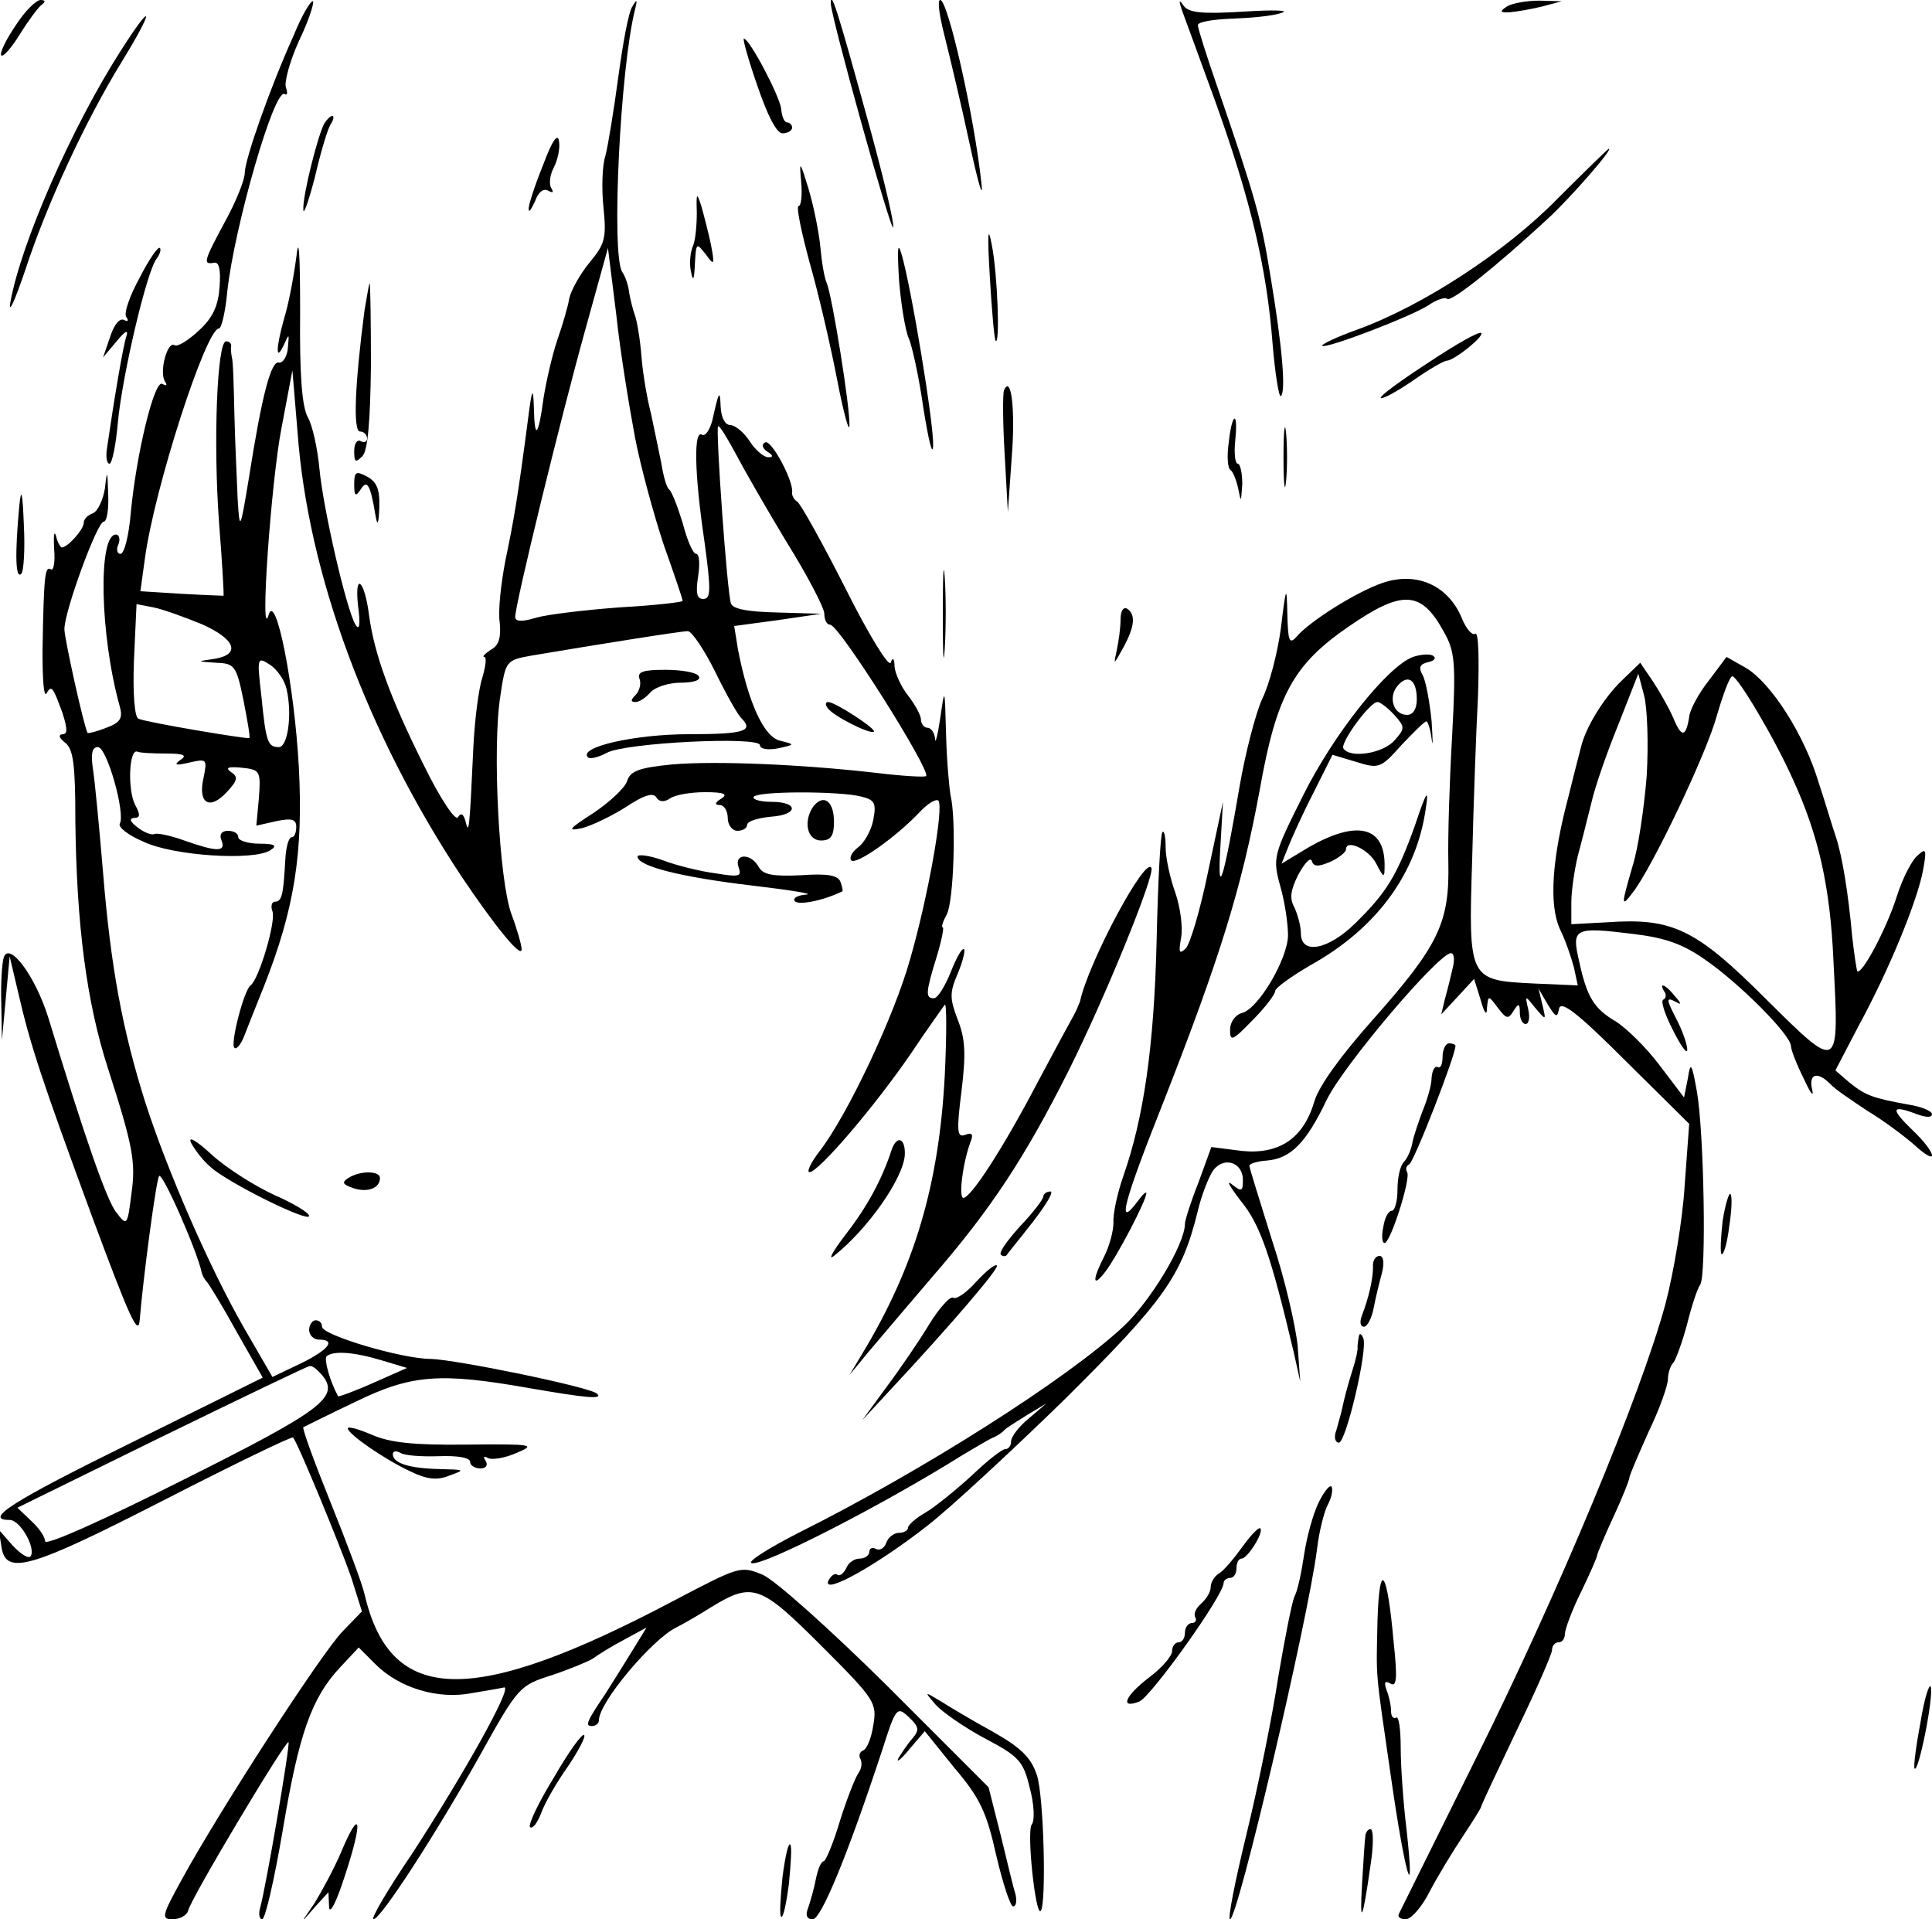
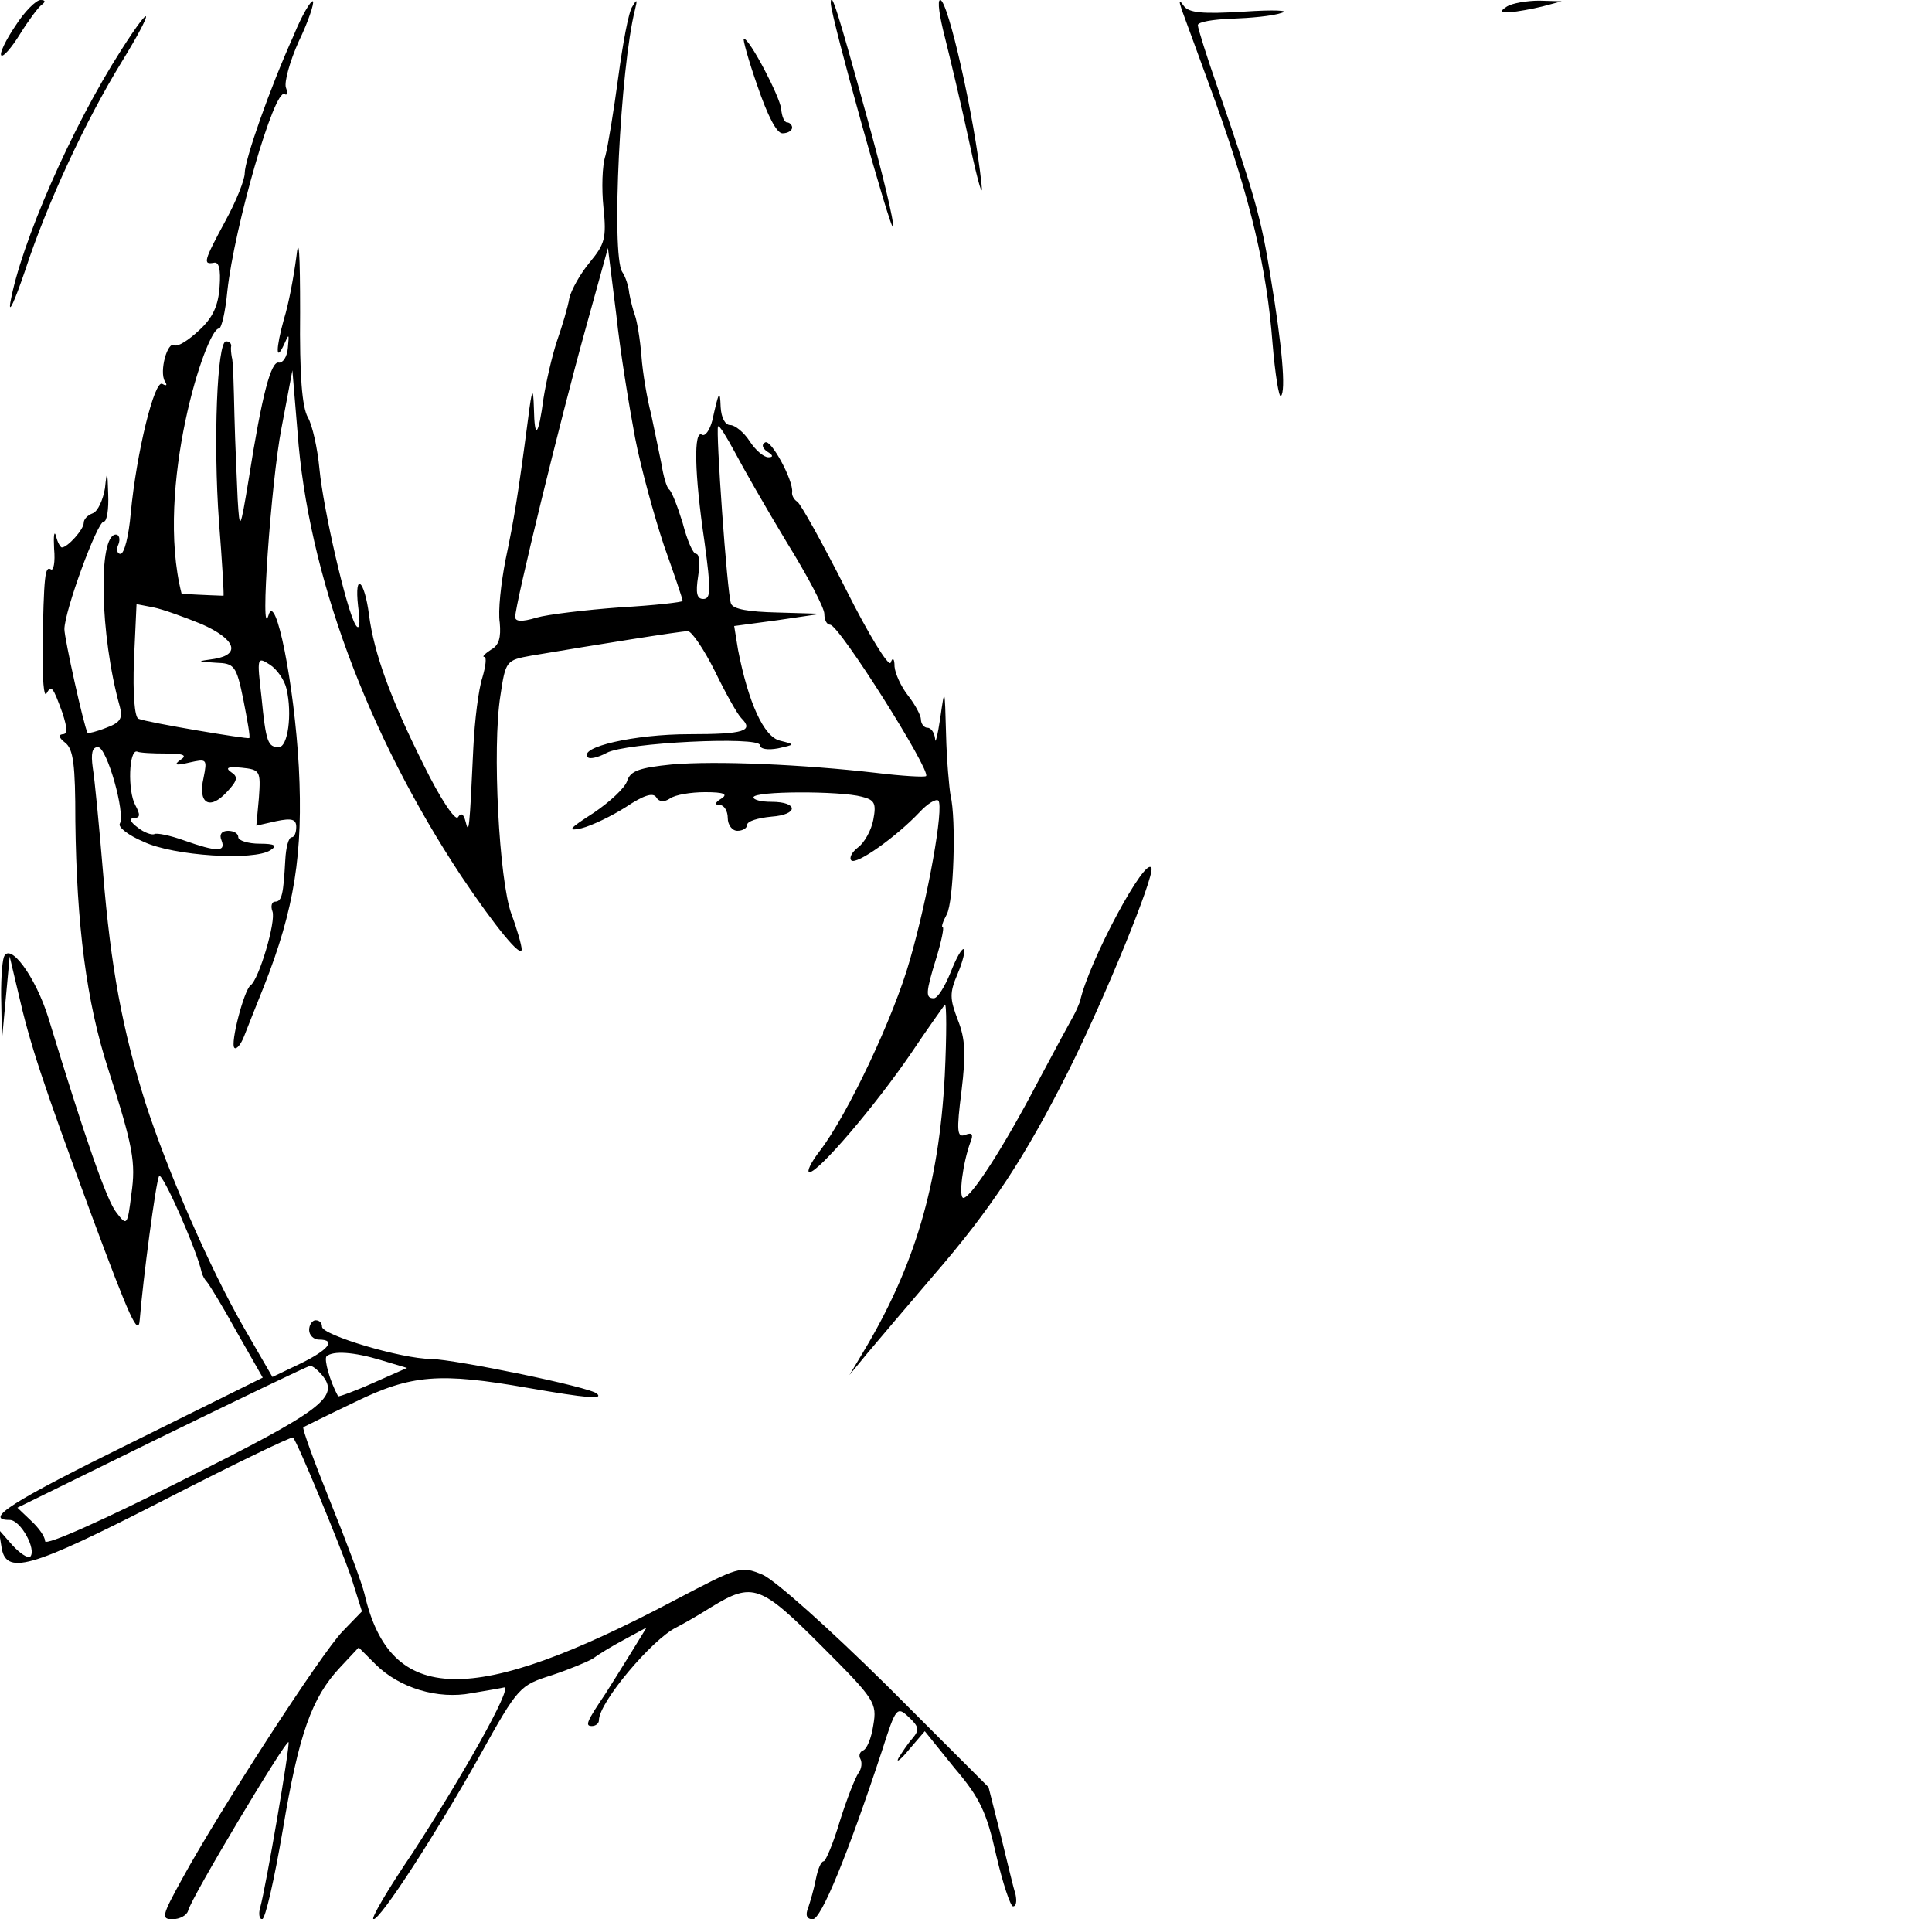
<svg xmlns="http://www.w3.org/2000/svg" width="400" height="397.333" viewBox="0 0 300 298">
-   <path d="M2.4 4C.9 6.2-.1 8.3.2 8.6s1.6-1.2 2.9-3.3S5.9 1.2 6.4.8c.7-.5.7-.8-.1-.8-.7 0-2.5 1.8-3.9 4m43.2 1.5C41.9 13.7 38 24.8 38 26.9c0 1-1.3 4.3-3 7.4-3.4 6.3-3.5 6.8-1.8 6.5.8-.2 1.1 1 .9 3.7-.2 2.9-1 4.8-3.2 6.8-1.6 1.5-3.3 2.6-3.8 2.3-1.1-.7-2.4 4.1-1.5 5.6.4.6.3.8-.4.4-1.2-.7-4 10.6-4.9 20.1-.3 3.5-1 6.3-1.6 6.3-.5 0-.7-.7-.3-1.5.3-.8.1-1.5-.4-1.5-2.8 0-2.5 15.6.6 26.7.5 1.8.1 2.5-2.1 3.3-1.5.6-2.8.9-2.9.8-.6-1.1-3.6-14.7-3.6-16.1 0-2.8 5.1-16.7 6.1-16.7.5 0 .8-1.9.7-4.3-.1-3.7-.2-3.8-.5-.9-.3 1.8-1.1 3.6-1.9 3.9s-1.4.9-1.4 1.5c0 1-2.5 3.8-3.4 3.8-.2 0-.7-.8-.9-1.8-.3-.9-.4 0-.3 2 .2 2.1-.1 3.5-.5 3.2-.9-.5-1.1.6-1.3 12.8 0 4.2.2 7.1.6 6.5.8-1.4 1-1.1 2.5 3 .8 2.5.8 3.3 0 3.3-.7.1-.5.6.4 1.3 1.3 1 1.6 3.4 1.6 12.2.2 16.1 1.7 28 5.1 38.5 3.9 12.1 4.3 14.5 3.6 19.4-.6 4.9-.7 5-2.3 2.9-1.5-1.8-4.9-11.6-10.6-30.3-2-6.4-6-11.8-6.9-9.4-.3.9-.5 4.1-.4 7.2l.1 5.7.6-6.5.6-6.5 1.3 5.5c1.9 8.3 3.7 13.7 11.5 34.9 5.8 15.6 7.2 18.8 7.4 16 .5-6.2 2.5-21.4 3-22.3.5-.7 5.9 11.6 6.6 14.9.1.5.5 1.2.8 1.5s2.4 3.7 4.6 7.7l4.1 7.2L20.4 224c-18.7 9.2-23 12-18.9 12 1.7 0 4.2 4.6 3.2 5.7-.4.3-1.6-.5-2.8-1.8l-2.1-2.4.4 2.5c.6 4.7 4.2 3.7 25.1-7 10.9-5.6 20-10 20.2-9.8.7.7 7.2 16.5 9 21.6l1.7 5.4-3 3.1c-3.3 3.4-19.1 27.8-24.9 38.4-3.2 5.8-3.3 6.3-1.5 6.3 1.1 0 2.2-.6 2.4-1.3.4-1.9 15.2-26.6 15.6-26.2.3.3-3.5 22.5-4.4 25.7-.3 1-.1 1.8.3 1.8.5 0 1.9-6.2 3.2-13.8 2.5-15 4.5-20.6 8.9-25.3l2.9-3.1 2.6 2.6c3.7 3.7 9.7 5.5 14.9 4.5 2.4-.4 4.7-.8 5.1-.9 1.3 0-6.5 13.8-14.3 25.8-3.8 5.6-6.5 10.2-6 10.2 1.1 0 9.6-13.1 16.5-25.4 6-10.8 6.2-10.9 11.2-12.5 2.7-.9 5.6-2.1 6.4-2.6.8-.6 2.9-1.9 4.8-2.9l3.5-1.9-2.4 3.9c-1.3 2.1-3.1 5-4 6.4-2.9 4.3-3.2 5-2.1 5 .6 0 1.1-.4 1.1-.9 0-2.8 8.3-12.6 12-14.4.8-.4 3.3-1.8 5.5-3.2 6.4-3.9 7.6-3.4 17.1 6.1 8.3 8.3 8.6 8.8 8 12.3-.3 2-1 3.7-1.6 3.9-.5.2-.7.8-.4 1.3.3.6.2 1.5-.3 2.2s-1.8 4-2.9 7.5c-1 3.4-2.2 6.2-2.5 6.2-.4 0-.9 1.2-1.2 2.7-.3 1.6-.9 3.6-1.2 4.5-.5 1.2-.2 1.8.7 1.8 1.3 0 5.4-9.9 10.8-26.3 2.1-6.6 2.3-6.8 4.1-5.1 1.6 1.5 1.7 2 .6 3.3-.8.9-1.7 2.3-2.2 3.1-.4.8.4.2 1.7-1.4l2.4-2.8 4.6 5.7c4 4.7 5 6.9 6.5 13.6 1 4.3 2.2 7.9 2.6 7.9.5 0 .6-.8.4-1.8-.3-.9-1.3-5.1-2.3-9.2l-1.9-7.5-15.8-15.8c-8.9-8.8-17.4-16.4-19.3-17.2-3.4-1.4-3.6-1.3-13.7 4-31.4 16.6-44.1 16.3-48.1-1-.4-1.7-2.8-8.1-5.3-14.3s-4.4-11.4-4.2-11.6c.2-.1 3.8-1.9 8-3.9 8.8-4.3 13.2-4.6 26.9-2.2 9.2 1.6 11.7 1.8 10.7.9-.9-1-21.9-5.3-25.8-5.4-4.5 0-16.9-3.7-16.9-5 0-.6-.4-1-1-1-.5 0-1 .7-1 1.5s.7 1.5 1.5 1.5c2.8 0 1.5 1.6-2.8 3.7l-4.4 2.1-4.4-7.6c-5.4-9.4-11.9-24.4-15.3-34.9-3.6-11.4-5.4-21.1-6.6-35.8-.6-7.2-1.3-14.5-1.6-16.3-.3-2.2-.1-3.2.8-3.2 1.4 0 4.3 10.3 3.4 11.9-.3.5 1.3 1.8 3.7 2.8 4.6 2.2 17.2 3 19.7 1.3 1.1-.7.7-1-1.7-1-1.8 0-3.3-.5-3.3-1 0-.6-.7-1-1.6-1-1 0-1.4.6-1 1.5.7 1.8-.7 1.8-5.8 0-2.2-.8-4.3-1.2-4.6-1-.4.2-1.6-.2-2.6-1q-1.8-1.35-.6-1.5c1 0 1-.5.2-2-1.2-2.2-1-8.7.3-8.3.4.2 2.4.3 4.5.3 2.8 0 3.3.3 2.2 1-1.1.8-.7.9 1.4.4 2.7-.6 2.8-.6 2.2 2.4-.9 3.9.9 5.1 3.6 2.2 1.7-1.8 1.8-2.4.7-3.1-1-.7-.5-.9 1.6-.7 2.9.3 3 .5 2.7 4.7l-.4 4.3 3.1-.7c2.4-.5 3.1-.3 3.1.9 0 .9-.3 1.6-.7 1.6-.5 0-.9 1.6-1 3.5-.3 5.3-.5 6.5-1.6 6.5-.5 0-.7.7-.4 1.5.6 1.5-2.1 10.6-3.4 11.5-1 .7-3.2 9.1-2.5 9.7.3.3 1-.5 1.5-1.8s1.9-4.8 3.1-7.8c4.7-11.9 6.1-20.6 5.4-34-.7-12.8-3.6-27.4-4.7-23.6-1.4 4.6.4-20.8 2-29l1.7-9 .8 9.6c1.6 22 10.8 46.8 25.4 68.9 5.3 7.9 9.4 12.9 9.4 11.4 0-.6-.7-3.1-1.6-5.5-1.9-5.2-3-25.8-1.7-33.9.8-5.4.9-5.5 4.8-6.2 10.1-1.7 23.2-3.8 24.3-3.8.6 0 2.5 2.8 4.2 6.2 1.7 3.5 3.5 6.7 4.1 7.3 2 2 .5 2.5-8.1 2.5-8.4 0-17.3 2-15.7 3.6.3.3 1.6 0 2.9-.7 2.9-1.6 23.8-2.6 23.8-1.2 0 .6 1.2.8 2.8.5 2.7-.6 2.7-.6.3-1.2-2.5-.6-4.9-5.9-6.5-14.1l-.6-3.7 6.7-.9 6.8-1-6.8-.2c-4.4-.1-6.9-.5-7.2-1.4-.6-1.6-2.4-27.1-2-27.5.2-.2 1.3 1.6 2.6 4 1.2 2.3 4.8 8.6 8 13.9 3.3 5.3 5.9 10.3 5.9 11.2 0 1 .4 1.7.9 1.7 1.4 0 15.7 22.7 14.9 23.5-.2.2-3.7 0-7.8-.5-11.3-1.3-24.8-1.9-31.7-1.3-5 .5-6.4 1-6.9 2.5-.3 1.1-2.7 3.3-5.2 5-3.9 2.5-4.2 2.9-1.9 2.4 1.6-.4 4.7-1.9 6.9-3.3 2.7-1.8 4.2-2.3 4.7-1.5.4.7 1.2.8 2.1.2.8-.6 3.3-1 5.5-1 2.9 0 3.6.3 2.5 1-1 .6-1.1 1-.2 1 .6 0 1.2.9 1.2 2s.7 2 1.5 2 1.5-.4 1.5-.9c0-.6 1.7-1.1 3.8-1.3 4.2-.3 4.2-2.3 0-2.3-1.6 0-2.8-.3-2.8-.7 0-1 13.5-1 16.8-.1 2 .5 2.3 1 1.8 3.6-.3 1.6-1.4 3.6-2.4 4.3-.9.7-1.4 1.6-1 2 .8.7 6.9-3.6 10.6-7.5 1.2-1.3 2.5-2.1 2.9-1.8.9 1-1.6 15-4.4 24.7-2.5 8.9-9.7 24.1-14 29.7-1.4 1.8-2.1 3.3-1.6 3.3 1.4 0 10.2-10.3 15.8-18.5 2.6-3.9 5-7.2 5.2-7.5.3-.3.3 4.7 0 11-.9 17-4.7 29.7-12.7 43l-2.1 3.5 2.8-3.4c1.5-1.8 6.1-7.2 10.2-12 9-10.4 14.2-18.3 21-31.8 5.8-11.6 13.3-30.1 12.9-31.5-.8-2.2-9.8 14.6-11.1 20.7-.2.5-.6 1.5-1 2.2s-2.9 5.3-5.5 10.2c-5.5 10.5-10.4 18-11.6 18.1-.8 0-.1-5.5 1.1-8.7.5-1.2.2-1.5-.8-1.1-1.3.5-1.4-.5-.6-6.8.7-5.8.6-8.1-.6-11.1-1.2-3.2-1.3-4.1 0-7.1.8-1.9 1.2-3.6 1-3.8-.3-.3-1.2 1.3-2.1 3.6-.9 2.2-2 4-2.6 4-1.3 0-1.3-.8.4-6.3.8-2.6 1.2-4.7 1-4.7-.3 0 0-.9.6-2 1.1-2 1.5-14.8.6-18.5-.2-1.1-.6-5.4-.7-9.5-.2-7.3-.2-7.4-.9-2.5-.4 2.7-.8 4.2-.8 3.2-.1-.9-.6-1.7-1.2-1.7-.5 0-1-.6-1-1.3 0-.6-.9-2.3-2-3.7s-2-3.4-2.1-4.5c0-1.3-.3-1.5-.6-.6-.3.7-3.4-4.3-7-11.5-3.6-7.1-7-13.2-7.5-13.5s-.9-1-.8-1.5c.2-1.8-3.3-8.3-4.2-7.7-.6.3-.4.9.3 1.4 1 .6 1 .9.2.9-.7 0-2-1.1-2.9-2.5s-2.3-2.5-3-2.5c-.8 0-1.4-1.1-1.5-2.8-.1-2.9-.3-2.4-1.3 2.1-.4 1.5-1.1 2.5-1.6 2.2-1.3-.8-1.2 5.9.4 16.7 1 7.4 1 8.8-.2 8.8-1 0-1.2-.9-.8-3.5.3-1.9.2-3.5-.3-3.5s-1.4-2.1-2.1-4.8c-.8-2.6-1.7-4.9-2.1-5.2s-.9-2.1-1.2-4c-.4-1.9-1.1-5.4-1.6-7.7-.6-2.3-1.3-6.3-1.5-9-.2-2.6-.7-5.5-1-6.3s-.7-2.4-.9-3.5c-.1-1.1-.6-2.6-1.1-3.3-1.7-2.8-.3-31.6 2-40.7.4-1.6.3-1.7-.4-.5-.6.8-1.5 5.8-2.2 11s-1.6 10.7-2 12.2c-.5 1.5-.6 5.1-.3 8 .5 4.8.2 5.7-2.1 8.5-1.5 1.8-2.9 4.3-3.2 5.6-.2 1.3-1.1 4.3-1.9 6.6-.8 2.4-1.7 6.4-2.1 8.9-.8 6-1.4 6.6-1.5 1.6-.1-3.4-.3-3.2-.9 1.6-1.6 12.2-2.2 15.7-3.5 21.9-.7 3.6-1.2 8-.9 9.8.2 2.3-.1 3.5-1.4 4.2-.9.6-1.4 1.1-1 1.1s.2 1.5-.3 3.2c-.6 1.8-1.2 6.7-1.4 10.8-.6 13.1-.7 13.6-1.2 11.6-.3-1.2-.7-1.5-1.2-.7-.4.6-2.7-2.8-5.3-8.1-5.2-10.4-7.7-17.3-8.5-23.3-.7-5.5-2.3-6.8-1.7-1.4.4 2.9.2 3.9-.4 2.9-1.4-2.3-5-17.9-5.6-24.2-.3-3.2-1.1-6.8-1.8-8-.9-1.6-1.3-6.5-1.2-16.3 0-9.3-.2-12.2-.6-8.5-.4 3-1.2 7.3-1.9 9.5-1.3 4.7-1.3 6.8 0 4 .8-1.8.8-1.7.6.5-.1 1.4-.8 2.4-1.4 2.3-1.2-.3-2.6 4.8-4.7 18.2-1.3 7.9-1.4 8-1.7 3-.1-2.8-.4-8.6-.5-13s-.2-8.5-.4-9c-.1-.6-.2-1.3-.1-1.8 0-.4-.3-.7-.8-.7-1.4 0-2 15.7-1.1 28 .5 6.3.8 11.5.7 11.5s-3-.1-6.5-.3l-6.4-.4.7-5.1C24 75.7 32 51 34 51c.4 0 1-2.6 1.3-5.8 1.1-10 7.3-31.6 8.9-30.6.4.3.5-.2.2-1s.6-4.1 2-7.2C47.9 3.3 48.8.5 48.6.2c-.3-.2-1.7 2.1-3 5.3m53 62.4c.9 4.7 3 12.3 4.5 16.8 1.6 4.5 2.9 8.3 2.9 8.6 0 .2-4.4.7-9.7 1-5.4.4-11.3 1.1-13 1.6-2.3.7-3.3.6-3.3-.1 0-2 7.1-31 10.8-44.3l3.6-13 1.3 10.4c.6 5.7 2 14.2 2.9 19m-67.3 29c5.2 2.3 6.2 4.7 2 5.4-2.8.4-2.8.4.2.6 2.9.1 3.2.4 4.3 5.8.6 3.1 1.1 5.8.9 5.9-.2.2-15.8-2.4-17.2-3-.6-.2-.9-3.9-.7-9.1l.4-8.7 2.6.5c1.5.3 4.8 1.5 7.5 2.6M44.5 107c.9 3.9.2 9-1.2 9-1.7 0-2-.7-2.7-7.8-.7-6.1-.7-6.3 1.3-5 1.1.7 2.3 2.4 2.6 3.8m14.7 104.2 4 1.2-5.2 2.3c-2.9 1.3-5.4 2.2-5.5 2.1-1.3-2.4-2.2-5.7-1.8-6.2 1-.9 4.2-.7 8.5.6m-9.2 2.3c2.8 3.4.2 5.4-21.6 16.3C16.3 235.9 7 240.1 7 239.3c0-.7-1-2.1-2.2-3.2l-2.1-2 22.4-11c12.3-6 22.7-11 23-11 .4-.1 1.2.6 1.9 1.4m79-213c0 2 9.4 35.8 9.7 34.8.2-.6-1.7-8.6-4.3-17.9C130.1 1.8 129-1.7 129 .5m17.7 5.2c.8 3.2 2.6 10.7 3.9 16.8 1.3 6 2.1 8.7 1.8 6C151.3 18.1 147.2 0 146 0c-.5 0-.1 2.6.7 5.7m36.8-4.2c.4 1.1 2.8 7.6 5.3 14.5 5.4 15.1 7.9 25.6 8.8 37.3.4 4.8 1 8.5 1.3 8.2.8-.8.2-7.7-1.6-18.5-1.5-9.3-2.4-12.4-8.2-29.3-1.7-4.9-3.1-9.3-3.1-9.8s2.4-.9 5.3-1c2.8-.1 6.3-.4 7.7-.9 1.4-.4-1.3-.5-5.8-.2-6.5.4-8.6.2-9.4-.9-.7-1-.8-.9-.3.6M234 1c-1.2.8-1.1 1 .5.9 1.1-.1 3.4-.5 5-.9l3-.8-3.5-.1c-1.9 0-4.2.4-5 .9M18.8 7.8C11.1 19.8 3.2 37.9 1.6 47c-.3 1.9.7-.3 2.3-5 3.4-10.4 9.4-23.3 15-32.4 5.1-8.3 5-9.8-.1-1.8m98.8 5.5c1.6 4.7 3 7.4 3.9 7.4.8 0 1.5-.4 1.5-.9 0-.4-.4-.8-.8-.8s-.8-.9-.9-2.1C121.1 15 116.4 6 115.5 6c-.2 0 .7 3.3 2.1 7.3" />
-   <path d="M50.4 19.1c-1 1.7-3.4 11.2-3.3 13.4 0 1.1.8-1.2 1.8-5 .9-3.9 2-7.6 2.5-8.3.4-.6.5-1.2.2-1.2s-.8.5-1.2 1.1m33.9 6.6C83 28.9 82 32 82.1 32.5c0 .6.4 0 1-1.3.5-1.4 1.3-2 2-1.6.8.4.9.3.5-.4-.4-.6-.2-2.1.4-3.2.6-1.2 1-3 .8-4.1-.2-1.3-1.1 0-2.5 3.8m157.6 5.1c-8.1 8.3-21 16.7-31.2 20.4-3.1 1.1-5.6 2.3-5.4 2.5.6.5 13.7-4.5 16.5-6.3 1.3-.9 2.6-1.3 2.9-1 .6.6 7.7-5.1 15.6-12.4 3.4-3.1 10.4-11.1 9.5-10.9-.1 0-3.7 3.5-7.9 7.7m-117.5-2.6c.2 2.1 0 3.8-.4 3.8s.4 3.9 1.7 8.7c1.4 4.9 3.3 13.1 4.3 18.3s1.9 8.4 1.9 7c.1-2.7-2.6-19.6-3.5-22-.4-.8-.8-3.3-1-5.5s-1-6.3-1.8-9c-1.4-4.6-1.5-4.7-1.2-1.3M108.2 33c0 1.9-.2 4.3-.6 5.2s-.6 2.7-.3 4c.3 1.6.5 1.3.6-1.2.2-3.3.2-3.4 1.7-1.5 1.3 1.8 1.4 1.7.8-1.5-.4-1.9-1.1-4.6-1.5-6-.7-2.2-.8-2.1-.7 1m45.5 10c.3 5.2.7 9.7.9 9.9.7.8.3-10.4-.6-14.9-.6-3.2-.7-1.7-.3 5m-14.1.5c.3 3.8 1 7.9 1.5 9s1.6 6 2.3 11c.8 4.9 1.4 7.5 1.5 5.7.1-3.5-3.4-24.6-4.9-29.7-.6-2.1-.7-1-.4 4m-117.9-.4c-1.5 2.7-2.5 5.5-2.1 6.1s.3.8-.3.5c-.7-.4-1.6.7-2.2 2.6L16 55.5l2.1-2.5c1.4-1.7 1.9-1.9 1.5-.7-.5 1.5-1.9 9.8-3 17.4-.2 1.3 0 2.3.4 2.3s1-2.9 1.3-6.4c.7-7.4 4.5-23.5 6-25.4.5-.7.8-1.5.5-1.7-.2-.3-1.7 1.8-3.1 4.6m34.9 5.1C55.1 59.7 54.8 67 55.9 67c.6 0 1.1.5 1.1 1.1 0 .5-.4.7-1 .4-.5-.3-1 .3-1 1.5 0 1.8.2 1.9 1.3.8.8-.9 1.2-5.3 1.3-14.1 0-7-.1-12.7-.2-12.7s-.4 1.9-.8 4.2m165.2 8.1c-4.3 2.8-7.6 5.2-7.4 5.5.3.2 2.5-1 5-2.7 2.4-1.7 4.8-3.1 5.3-3.1 1.2-.1 5.8-3.8 5.3-4.3-.3-.3-4 1.8-8.2 4.6m-65.9 4.3c-.2.5-.2 4.9.1 9.9l.5 9 .6-8.5c.6-7.5-.1-12.9-1.2-10.4M199.3 71c0 4.1.2 5.8.4 3.7.2-2 .2-5.4 0-7.5-.2-2-.4-.3-.4 3.8m-8.5-2.3c-.3 2.1-.2 4 .3 4.3.4.3.9 1.6 1.2 3 .4 2.1.4 2 .6-.8 0-1.7-.3-3.2-.7-3.2s-.6-1.6-.4-3.5.2-3.5-.1-3.5-.7 1.7-.9 3.7M55 75.2c0 1.8.2 2 1 .8 1-1.6 1.5-.8 2.3 4q.45 2.7.6-1.2c.1-2.8-.4-4-1.9-4.8-1.7-.9-2-.8-2 1.2M3 78.5c-.7 7.5-.6 11.5.3 10.6.4-.4.6-3.9.4-7.7-.2-5-.4-5.8-.7-2.9m143.4 17c0 6 .1 8.4.3 5.2s.2-8.1 0-11-.3-.3-.3 5.8m68.3-5c-4.1 1.4-11.4 6-13.4 8.4-1.1 1.2-1.3.6-1.4-3.5-.1-4.6-.2-4.5-1 2.1-.5 3.8-1.8 8.8-2.9 11-1 2.2-2.6 8.3-3.5 13.5-2.5 14.7-3.5 18-3 9.5l.4-7-2.3 10.8c-1.2 5.9-2.8 11.3-3.5 12-1 .9-1.1.6-.7-1.7.3-1.5-.1-4.7-.9-7-.8-2.2-1.5-5.4-1.5-7s-.2-2.7-.5-2.4c-.3.2-.7 7.8-.9 16.9-.4 16.4-2 27.5-5.2 36.6-.9 2.6-1.6 5.8-1.5 7.1 0 1.3-.6 3.6-1.4 5.2-1.9 3.7-1.9 5.1.1 2.5 1.8-2.3 6.4-11.1 6.4-12.2 0-.4-.6.2-1.4 1.3-3.3 4.4-2.1 0 4.1-15.6 8.7-22.2 12.1-33.1 14.9-48.3 2.6-14.7 5.2-19.5 13.8-25.4 8.4-5.8 11.3-5.6 14.8.8 1.7 3 1.9 4.7 1.3 15.9-.4 6.9-.7 15.8-.6 19.9.2 9.4-1.5 12.9-11.7 24.4-4.9 5.5-8.4 10.3-9.1 12.7-1.7 5.8-5.5 8.3-11.3 7.7l-4.7-.6-2 5.5c-1.2 3-2.1 5.9-2.1 6.4 0 3.2-5.4 12.1-9.6 16-8.7 8.1-31 22.3-50.4 32-4.7 2.4-8 4.5-7.3 4.7 1.6.6 20.2-8.9 32.8-16.8 1.7-1 3.7-2.2 4.5-2.6.8-.3 1.7-.9 2-1.3.3-.3 1.9-1.3 3.5-2.3l3-1.8-2.7 2.3c-1.6 1.3-2.8 2.9-2.8 3.6s-.4 1.2-.9 1.2-2.8 1.8-5.2 4.1c-2.4 2.2-5.6 4.8-7.1 5.7-1.6.9-2.8 2-2.8 2.4s-.6.8-1.4.8-1.7.7-2 1.6c-.3.8-1 1.2-1.6.9-.5-.3-1-.1-1 .4 0 .6-.7 1.1-1.5 1.1-.9 0-1.8.7-2.1 1.5-.4.8-1 1.3-1.4 1s-1 .2-1.4 1c-.8 2.2 7.6-2.5 15.4-8.6 3.6-2.8 13.2-11.7 21.4-19.7 15.3-15.2 18.1-19 20.6-29.2.6-2.5 1.7-5.3 2.4-6.3 1.7-2.2 4.6-1.2 4.6 1.5 0 1.8-.2 1.9-1.7.7-1-.8-.3.4 1.4 2.6 3 3.7 4.6 8.3 8.2 23.5l1 4.5-.4-5.5c-.3-3.1-2-10.5-4-16.5-1.9-6.1-3.5-11.2-3.5-11.5s1.2-.7 2.7-.8c3.7-.3 6.1-2.7 9.3-9.4 2.6-5.4 17.4-22.8 19.3-22.8.5 0 .6 1 .3 2.2-.3 1.3-.8 3.4-1.2 4.8l-.6 2.5 2.6-2.8 2.5-2.7 1 3.2c.6 2.2 1 2.6 1 1.3.2-2 .2-2 1.7 0 1.3 1.7 1.6 1.8 2.4.5s1-1.2 1 .2c0 1 .4 1.8.9 1.8s.7-1 .4-2.3c-.5-2.2-.5-2.2 1.1-.2 1.7 2 1.7 2 1.1-.5l-.6-2.5 1.4 2.4c1.3 2.1 1.5 2.2 1.8.7.3-1.3 2.9.7 10.3 8.1l9.9 9.8-.7 9.5c-.3 5.2-1.7 13.6-3 18.5-3.8 14-16.5 44.6-29.4 70.5-6.4 12.9-11.8 23.8-12 24.2-.2.5.3.8 1.1.8s2.5-1.9 3.7-4.3c1.2-2.3 3.5-6.1 5.1-8.5s2.9-4.5 2.9-4.7 2.5-5.5 5.5-11.8c3-6.2 5.5-11.9 5.5-12.5 0-.7.5-1.2 1-1.2.6 0 1-.6 1-1.3s1.1-3.7 2.5-6.5c1.4-2.9 2.5-5.4 2.5-5.7 0-.2 1.1-2.9 2.5-5.9s2.5-5.8 2.5-6.1c0-.4 1.4-3.6 3-7.2 1.7-3.5 3-7.2 3-8.2 0-.9.4-2.1.9-2.6.4-.6 1.4-3.3 2.1-6 .7-2.8 1.6-5.5 2-6 1-1.4.6-23.8-.5-30-.8-4.5-1-4.7-1.4-2.1l-.6 3-3.8-5c-2.1-2.8-5.2-5.8-6.8-6.8-3.4-2-4.5-3.8-5.7-9.4-1.2-5.1-.7-5.3 8.3-4.2 5.1.6 7.9 1.6 11.4 4.1 5.2 3.6 13.1 11.5 13.2 13.3 0 .6.9 2.9 2 5.1 1 2.2 1.6 3 1.3 1.7-.6-2.5.8-2.9 2.8-.9.7.8 3.4 2.6 5.8 4.2 2.5 1.5 5.7 3.9 7.3 5.3 1.5 1.4 2.7 2.1 2.7 1.6 0-.6-1.3-2.3-3-3.9-3.4-3.3-3.4-4 .4-2.6 1.5.6 2.6.7 2.6.1 0-.5-1.7-1.2-3.7-1.5-5.5-1-6.6-1.4-9.1-3.4l-2.2-1.9 3.6-6.9c4.8-8.8 9.1-19.4 10-24.1.6-3.3.5-3.6-.8-2.4-.9.7-2.4 3.6-3.3 6.5-1.6 5-5.4 12.1-6.1 11.5-.1-.2-.5-2.7-.8-5.5-.6-6.6-1.5-12.2-2.5-15.3-.5-1.4-1.6-5.2-2.7-8.5-2.2-7.4-7.4-15.5-11.3-17.8l-3-1.7-2.7 3.6c-1.6 2-3 4.6-3.1 5.7-.5 3.2-1.2 3.3-2.5.1-.7-1.6-2.2-4.2-3.2-5.7l-1.9-2.8-2.9 2.8c-2.8 2.7-5.6 7.3-6.3 10.3-.2.8-1.1 4.2-1.9 7.5-2.6 9.7-3.1 16.9-1.4 20.7.9 1.8 1.8 4.5 2.2 6l.6 2.8-7-.3c-9.9-.5-10-.6-9.4-19.2.2-8.3.6-19.6.9-25.3.2-5.7.1-10.1-.4-9.8s-1.4-.7-2.1-2.4c-2.1-5.1-7-7.3-12.3-5.5m41 30c-.4 4.9-1.3 11.2-2.2 14-1.8 6.2-1.8 6.5.1 4 3-3.9 11.4-21.5 13-27.4 1-3.4 2-6.1 2.4-6.1.8 0 6.5 9.5 9.4 16 4 8.7 5.8 16.7 6.3 28.2.9 17.3 1 17.3-10.5 5.9-10.9-10.9-14.5-12.6-24.6-11.9l-5.6.3v-3.4c0-1.8.5-5.1 1-7.2.6-2.2 1.5-5.8 2.1-8.2.5-2.3 2.4-7.8 4.2-12.2l3.1-7.9.9 3.4c.5 1.9.7 7.5.4 12.5M174 96.2c0 1.3-.3 3.4-.6 4.8-.5 2.3-.5 2.3 1-.4 1.8-3.3 2-5.2.6-6.1-.6-.3-1 .4-1 1.7" />
-   <path d="M219.4 102c-4 1.5-12.4 12.1-17.1 21.6-4.6 9.2-4.7 9.6-3.5 14 .7 2.4 1.2 5.8 1.2 7.6 0 3.6-4.6 11.5-7.2 12.1-1 .3-1.8 1.4-1.8 2.6 0 1.9.4 1.7 3.5-1.5 1.9-1.9 3.5-4 3.5-4.5s2.5-2.3 5.6-4.1c10.2-5.7 16.4-14.2 17.8-24.3.5-3.2.1-2.7-1.7 2.7-2.8 7.8-4.4 10.4-9.3 15.2-4.2 4.1-8.4 4.9-8.4 1.5 0-1.1-.5-2.9-1-4-.8-1.4-.6-2.7.6-5.1 1-1.8 1.9-2.8 2.1-2.1.3.9 1 .9 2.9.1 1.3-.6 2.4-1.5 2.4-1.9 0-1.7 3.6 0 4.7 2.2 1.2 2.3 1.3 2.3 1.3.2 0-6-4.3-7-11.7-2.8l-4.3 2.6 1-2.5c.5-1.3 2.2-5.1 3.9-8.4l3-6 3.7 1.1c3.5 1.1 3.8 1 7-2.6 1.9-2 3.6-3.7 3.9-3.7.2 0 .6 1.2.8 2.7.2 1.6.2.3 0-2.7-.3-3-.9-6.3-1.4-7.2-.7-1.2-.4-1.7.9-2 .9-.2 1.3-.6.7-1-.5-.3-1.9-.2-3.1.2m.6 6.6c0 1.5-.6 2.4-1.5 2.4-2.1 0-3-2.7-1.5-4.5 1.6-1.9 3-1 3 2.1m-3.5 2.4c1.7 1.9 1.7 2.1 0 4-1.8 2-6.9 2.8-7.9 1.2-.5-.9 4.1-7.2 5.3-7.2.4 0 1.6.9 2.6 2m-117.2-5.6c.3.7 0 1.9-.6 2.5-.8.8-.8 1.1 0 1.1.6 0 1.6-.7 2.3-1.5s2.8-1.5 4.7-1.5c2 0 3.2-.4 2.8-1-.3-.6-2.7-1-5.2-1-3.4 0-4.4.3-4 1.4m29.2 4.5c.7 1.2 6.7 4.2 7.2 3.7.4-.4-6-4.6-7.1-4.6-.4 0-.5.4-.1.9m-2.2 15.3c-1.6 2.3-1 5.3 1.2 5.3 1.5 0 2-.7 2-2.9 0-3.2-1.6-4.4-3.2-2.4M99 133c0 1.5 6.8 3.2 17.8 4.5 5.9.7 9.7 1.3 8.4 1.4s-2.1.5-1.8 1c.5.7 4.3 0 7.4-1.5.1-.1 0-.7-.3-1.5-.4-1-2-1.3-6.2-1-4.4.2-5.8-.1-6.5-1.3-1.2-2.2-3.9-2.1-3.1.1.5 1.4.1 1.5-3.6.9-2.3-.3-6-1.2-8.1-2-2.2-.8-4-1-4-.6m159.4 20.9c.4.5.3 1.1-.1 1.3-.5.1.2 2.3 1.5 4.8 1.2 2.4 2.2 3.8 2.2 3s-.7-2.8-1.5-4.4c-1.8-3.5-1.9-3.9-.2-3 .8.5.8.2-.2-.9-1.4-1.8-2.6-2.3-1.7-.8M224 164.1c0 1.1-.3 1.8-.7 1.6-.5-.3-.9.5-1 1.6 0 1.2-.7 3.5-1.4 5.2-.6 1.6-1.4 3.9-1.6 5s-.8 2.4-1.3 2.9c-.6.6-1 2.5-1 4.3s-.4 3.3-.9 3.3-1.1 1.1-1.3 2.5c-.3 1.4-.2 2.5.2 2.5.9 0 4.1-10 3.5-11-.3-.5-.1-1 .3-1.2.7-.2 7.2-16.9 7.2-18.4 0-.2-.4-.4-1-.4-.5 0-1 .9-1 2.1M29.7 177.5c.6 1.1 1.9 2.8 3 3.7 2.6 2.4 15.3 8.7 15.3 7.6 0-.5-2.5-2-5.5-3.3-3-1.4-7.3-4.1-9.6-6.2-2.5-2.3-3.8-3-3.2-1.8m108.7 1.2c-1.5 4.5-3.7 8.6-7.1 13-2 2.6-2.8 4.1-1.8 3.3 5.3-4.2 10.8-12.1 11-15.7.1-2.7-1.3-3.1-2.1-.6m-84.3 4.2c-1.1.7-.9 1 .8 1.6 2.2.7 4.1 0 4.1-1.6 0-1.1-3-1.2-4.9 0m107.9 2.9c0 .4-1.6 2.5-3.6 4.6-1.9 2.1-3.3 4-3 4.4.3.3.7.3.9.1.1-.2 2-2.5 4.1-5.2 2-2.6 3.3-4.7 2.7-4.7s-1.1.4-1.1.8m105.5 3.7c-.3 2.6-.4 4.9-.2 5.2.3.3.9-1.6 1.2-4.2.4-2.5.5-4.8.2-5.1-.2-.3-.8 1.6-1.2 4.1m-54.3 7.2c0 2-.7 4.9-1.7 7.5-.4 1-.3 1.8.3 1.8.5 0 1.2-1.3 1.5-2.9s.9-4 1.3-5.5c.4-1.6.2-2.6-.4-2.6s-1.1.8-1 1.7m-61.6 2.3c-1.5 1.7-3.1 2.8-3.6 2.5-.4-.3-2.1 1.5-3.7 4.1-1.5 2.5-4.5 6.9-6.6 9.7l-3.8 5.2 3.8-4.1c10-10.7 17.5-19.5 17.1-19.9-.3-.3-1.7.9-3.2 2.5m59.4 8.5c-.1.5-.2 1.3-.2 1.6.1.4-.3 2.2-.9 4-.6 1.9-1.2 4.2-1.4 5.2s-.7 2.7-1 3.8c-.4 1-.2 1.9.4 1.9 1.1 0 4.5-14.4 3.8-16.2-.3-.7-.6-.9-.7-.3M54 221.8c.1.9 5.7 4.8 9.8 6.7 2.5 1.2 4.1 1.4 6 .6 2.5-.9 2.4-.9-1.5-1-4.7-.1-7.3-.9-7.3-2.3 0-.5.5-.6 1.2-.2.6.4 3.3.6 6 .5 2.8-.1 4.8.2 4.8.9 0 .5.7 1 1.6 1s1.2-.5.8-1.2c-.4-.6-.3-.8.4-.4.6.3 2.6 0 4.4-.8 3.1-1.3 2.6-1.4-7.7-1.3-8.3.1-11.9-.3-14.7-1.5-2.1-.9-3.8-1.4-3.8-1m150.8 11.4c-.9 1.8-1.9 5.5-2.3 8.2s-1 5.6-1.5 6.5c-.4.9-1.5 6.5-2.5 12.4-.9 6-3.1 16.9-4.9 24.3s-3 13.4-2.6 13.4c1.2 0 12.1-46.5 13.5-57.4.3-2.7 1.1-5.8 1.6-6.8.6-1.1.9-2.3.7-2.9-.2-.5-1.1.5-2 2.3m-11.9 7c-1.3 1.8-2.9 3.7-3.6 4.1s-1.3 1.4-1.3 2.1c0 .8-.7 1.9-1.5 2.6s-1.2 1.6-.9 2.1 0 .9-.5.9c-.6 0-1.1.7-1.1 1.5s-.4 1.5-1 1.5c-.5 0-1 .6-1 1.4 0 .7-1.6 2.6-3.5 4-3.8 2.9-4.7 5-1.6 3.8 1.8-.7 13.1-16.5 13.1-18.4 0-.4.5-.8 1-.8.6 0 1-.7 1-1.5s.3-1.5.8-1.5c.9 0 3.5-4.1 2.9-4.7-.3-.2-1.5 1.1-2.8 2.9m21 11.3c-.2 9.7-.4 7.1 2.1 24.5 2.2 15.3 3.8 20.7 2.4 8-.5-4.1-.9-9.8-.9-12.7 0-2.8-.3-4.9-.7-4.6-.5.2-.8-.2-.8-1.1 0-.8-.3-2.2-.7-3.2-.4-1.2-.3-1.5.6-1 1 .6 1.1-.8.5-6.5-1-11.2-2.2-12.8-2.5-3.4m84.3 16c-.7 3.7-1.1 6.9-.9 7.1.6.7 3-11.2 2.5-12.7-.2-.6-1 1.8-1.6 5.6m-152.9-2.8c1 1.1 4.4 3.5 7.6 5.2 5.3 2.8 6 3.5 7 7.7.7 2.6.8 5.1.3 5.7-.8 1.1.6 14.3 1.4 13.4.9-.9.5-17.9-.6-21.1-.9-2.7-2.4-4.2-6.8-6.7-3.1-1.7-6.8-3.9-8.2-4.8-2.5-1.5-2.5-1.5-.7.6M86 276c-2.4 3.9-4 7.3-3.7 7.7.4.3 1.1-.6 1.7-2.1.5-1.5 2.4-4.8 4.1-7.2 1.7-2.5 2.9-4.8 2.6-5-.3-.3-2.4 2.6-4.7 6.6m-33 11.5c-1.1 2.6-3 6.1-4.1 7.9l-2.1 3.1 2.1-2.4 2.1-2.3.1 2.3c.1 1.3 1.2-.9 2.5-5 2.8-8.5 2.4-10.7-.6-3.6m159-2.3c-.1.7-.3 4-.5 7.3-.4 6.8.1 5.7 1.3-2.8.5-3.1.5-5.7 0-5.7-.4 0-.8.6-.8 1.2m-90.5 6.3c-.3 3.1-.5 5.9-.2 6.1.3.3.8-2 1.2-5.1.3-3.1.5-5.9.2-6.1-.3-.3-.8 2-1.2 5.1" />
+   <path d="M2.4 4C.9 6.2-.1 8.3.2 8.6s1.6-1.2 2.9-3.3S5.9 1.2 6.4.8c.7-.5.7-.8-.1-.8-.7 0-2.5 1.8-3.9 4m43.2 1.5C41.9 13.7 38 24.8 38 26.9c0 1-1.3 4.3-3 7.4-3.4 6.3-3.5 6.8-1.8 6.5.8-.2 1.1 1 .9 3.7-.2 2.9-1 4.8-3.2 6.8-1.6 1.5-3.3 2.6-3.8 2.3-1.1-.7-2.4 4.1-1.5 5.6.4.6.3.8-.4.4-1.2-.7-4 10.6-4.9 20.1-.3 3.5-1 6.3-1.6 6.3-.5 0-.7-.7-.3-1.5.3-.8.1-1.5-.4-1.5-2.8 0-2.5 15.6.6 26.7.5 1.8.1 2.5-2.1 3.3-1.5.6-2.8.9-2.9.8-.6-1.1-3.6-14.7-3.6-16.1 0-2.8 5.1-16.7 6.1-16.7.5 0 .8-1.9.7-4.3-.1-3.7-.2-3.8-.5-.9-.3 1.8-1.1 3.6-1.9 3.9s-1.4.9-1.4 1.5c0 1-2.5 3.8-3.4 3.8-.2 0-.7-.8-.9-1.8-.3-.9-.4 0-.3 2 .2 2.1-.1 3.5-.5 3.2-.9-.5-1.1.6-1.3 12.8 0 4.2.2 7.1.6 6.5.8-1.4 1-1.1 2.5 3 .8 2.5.8 3.3 0 3.3-.7.1-.5.6.4 1.3 1.3 1 1.6 3.4 1.6 12.2.2 16.1 1.7 28 5.1 38.5 3.9 12.1 4.3 14.5 3.6 19.4-.6 4.9-.7 5-2.3 2.9-1.5-1.8-4.9-11.6-10.6-30.3-2-6.4-6-11.8-6.9-9.4-.3.9-.5 4.1-.4 7.2l.1 5.7.6-6.5.6-6.5 1.3 5.5c1.9 8.3 3.7 13.7 11.5 34.9 5.8 15.6 7.2 18.8 7.4 16 .5-6.2 2.5-21.4 3-22.3.5-.7 5.9 11.6 6.6 14.9.1.5.5 1.2.8 1.5s2.4 3.7 4.6 7.7l4.1 7.2L20.4 224c-18.7 9.2-23 12-18.9 12 1.7 0 4.2 4.6 3.2 5.7-.4.3-1.6-.5-2.8-1.8l-2.1-2.4.4 2.5c.6 4.7 4.2 3.7 25.1-7 10.9-5.6 20-10 20.2-9.8.7.7 7.2 16.5 9 21.6l1.7 5.4-3 3.1c-3.3 3.4-19.1 27.8-24.9 38.4-3.2 5.8-3.3 6.3-1.5 6.3 1.1 0 2.2-.6 2.4-1.3.4-1.9 15.2-26.6 15.6-26.2.3.3-3.5 22.5-4.4 25.7-.3 1-.1 1.8.3 1.8.5 0 1.9-6.2 3.2-13.8 2.5-15 4.5-20.6 8.9-25.3l2.9-3.1 2.6 2.6c3.7 3.7 9.7 5.5 14.9 4.5 2.4-.4 4.7-.8 5.1-.9 1.3 0-6.5 13.8-14.3 25.8-3.8 5.6-6.5 10.2-6 10.2 1.1 0 9.6-13.1 16.5-25.4 6-10.8 6.2-10.9 11.2-12.5 2.7-.9 5.6-2.1 6.4-2.6.8-.6 2.9-1.9 4.8-2.9l3.5-1.9-2.4 3.9c-1.3 2.1-3.1 5-4 6.4-2.9 4.3-3.2 5-2.1 5 .6 0 1.1-.4 1.1-.9 0-2.8 8.3-12.6 12-14.4.8-.4 3.3-1.8 5.5-3.2 6.4-3.9 7.6-3.4 17.1 6.1 8.3 8.3 8.6 8.8 8 12.3-.3 2-1 3.7-1.6 3.9-.5.2-.7.8-.4 1.3.3.6.2 1.5-.3 2.2s-1.8 4-2.9 7.5c-1 3.4-2.2 6.2-2.5 6.2-.4 0-.9 1.2-1.2 2.7-.3 1.6-.9 3.6-1.2 4.5-.5 1.2-.2 1.8.7 1.8 1.3 0 5.4-9.9 10.8-26.3 2.1-6.6 2.3-6.8 4.1-5.1 1.6 1.5 1.7 2 .6 3.3-.8.9-1.7 2.3-2.2 3.1-.4.8.4.2 1.7-1.4l2.4-2.8 4.6 5.7c4 4.7 5 6.9 6.5 13.6 1 4.3 2.2 7.9 2.6 7.9.5 0 .6-.8.4-1.8-.3-.9-1.3-5.1-2.3-9.2l-1.9-7.5-15.8-15.8c-8.9-8.8-17.4-16.4-19.3-17.2-3.4-1.4-3.6-1.3-13.7 4-31.4 16.6-44.1 16.3-48.1-1-.4-1.7-2.8-8.1-5.3-14.3s-4.4-11.4-4.2-11.6c.2-.1 3.8-1.9 8-3.9 8.8-4.3 13.2-4.6 26.9-2.2 9.2 1.6 11.7 1.8 10.7.9-.9-1-21.9-5.3-25.8-5.4-4.5 0-16.9-3.7-16.9-5 0-.6-.4-1-1-1-.5 0-1 .7-1 1.5s.7 1.5 1.5 1.5c2.8 0 1.5 1.6-2.8 3.7l-4.4 2.1-4.4-7.6c-5.4-9.4-11.9-24.4-15.3-34.9-3.6-11.4-5.4-21.1-6.6-35.8-.6-7.2-1.3-14.5-1.6-16.3-.3-2.2-.1-3.2.8-3.2 1.4 0 4.3 10.3 3.4 11.9-.3.5 1.3 1.8 3.7 2.8 4.6 2.2 17.2 3 19.7 1.3 1.1-.7.7-1-1.7-1-1.8 0-3.3-.5-3.3-1 0-.6-.7-1-1.6-1-1 0-1.4.6-1 1.5.7 1.8-.7 1.8-5.8 0-2.2-.8-4.3-1.2-4.6-1-.4.2-1.6-.2-2.6-1q-1.8-1.35-.6-1.5c1 0 1-.5.2-2-1.2-2.2-1-8.7.3-8.3.4.2 2.4.3 4.5.3 2.8 0 3.3.3 2.2 1-1.1.8-.7.9 1.4.4 2.7-.6 2.8-.6 2.2 2.4-.9 3.9.9 5.1 3.6 2.2 1.7-1.8 1.8-2.4.7-3.1-1-.7-.5-.9 1.6-.7 2.9.3 3 .5 2.7 4.7l-.4 4.3 3.1-.7c2.4-.5 3.1-.3 3.1.9 0 .9-.3 1.6-.7 1.6-.5 0-.9 1.6-1 3.5-.3 5.3-.5 6.5-1.6 6.5-.5 0-.7.7-.4 1.5.6 1.5-2.1 10.6-3.4 11.5-1 .7-3.2 9.1-2.5 9.7.3.3 1-.5 1.5-1.8s1.9-4.8 3.1-7.8c4.7-11.9 6.1-20.6 5.4-34-.7-12.8-3.6-27.4-4.7-23.6-1.4 4.6.4-20.8 2-29l1.7-9 .8 9.6c1.6 22 10.8 46.8 25.4 68.9 5.3 7.9 9.4 12.9 9.4 11.4 0-.6-.7-3.1-1.6-5.5-1.9-5.2-3-25.8-1.7-33.9.8-5.4.9-5.5 4.8-6.2 10.1-1.7 23.2-3.8 24.3-3.8.6 0 2.5 2.8 4.2 6.2 1.7 3.5 3.5 6.7 4.1 7.3 2 2 .5 2.5-8.1 2.5-8.4 0-17.3 2-15.7 3.6.3.3 1.6 0 2.9-.7 2.9-1.6 23.8-2.6 23.8-1.2 0 .6 1.2.8 2.8.5 2.7-.6 2.7-.6.3-1.2-2.5-.6-4.9-5.9-6.5-14.1l-.6-3.7 6.7-.9 6.8-1-6.8-.2c-4.4-.1-6.9-.5-7.2-1.4-.6-1.6-2.4-27.1-2-27.5.2-.2 1.3 1.6 2.6 4 1.2 2.3 4.8 8.6 8 13.9 3.3 5.3 5.9 10.3 5.9 11.2 0 1 .4 1.7.9 1.7 1.4 0 15.7 22.7 14.9 23.5-.2.2-3.7 0-7.8-.5-11.3-1.3-24.8-1.9-31.7-1.3-5 .5-6.4 1-6.9 2.5-.3 1.1-2.7 3.3-5.2 5-3.9 2.5-4.2 2.9-1.9 2.4 1.6-.4 4.7-1.9 6.9-3.3 2.7-1.8 4.2-2.3 4.7-1.5.4.7 1.2.8 2.1.2.8-.6 3.3-1 5.5-1 2.9 0 3.6.3 2.5 1-1 .6-1.1 1-.2 1 .6 0 1.2.9 1.2 2s.7 2 1.5 2 1.5-.4 1.5-.9c0-.6 1.7-1.1 3.8-1.3 4.2-.3 4.2-2.3 0-2.3-1.6 0-2.8-.3-2.8-.7 0-1 13.5-1 16.8-.1 2 .5 2.3 1 1.8 3.6-.3 1.6-1.4 3.6-2.4 4.3-.9.7-1.4 1.6-1 2 .8.7 6.9-3.6 10.6-7.5 1.2-1.3 2.5-2.1 2.9-1.8.9 1-1.6 15-4.4 24.7-2.5 8.9-9.7 24.1-14 29.7-1.4 1.8-2.1 3.3-1.6 3.3 1.4 0 10.2-10.3 15.8-18.5 2.6-3.9 5-7.2 5.2-7.5.3-.3.3 4.7 0 11-.9 17-4.7 29.7-12.7 43l-2.1 3.5 2.8-3.4c1.5-1.8 6.1-7.2 10.2-12 9-10.4 14.2-18.3 21-31.8 5.8-11.6 13.3-30.1 12.9-31.5-.8-2.2-9.8 14.6-11.1 20.7-.2.5-.6 1.5-1 2.2s-2.9 5.3-5.5 10.2c-5.5 10.5-10.4 18-11.6 18.1-.8 0-.1-5.5 1.1-8.7.5-1.2.2-1.5-.8-1.1-1.3.5-1.4-.5-.6-6.8.7-5.8.6-8.1-.6-11.1-1.2-3.2-1.3-4.1 0-7.1.8-1.9 1.2-3.6 1-3.8-.3-.3-1.2 1.3-2.1 3.6-.9 2.2-2 4-2.6 4-1.3 0-1.3-.8.4-6.3.8-2.6 1.2-4.7 1-4.7-.3 0 0-.9.6-2 1.1-2 1.5-14.8.6-18.5-.2-1.1-.6-5.4-.7-9.5-.2-7.3-.2-7.4-.9-2.5-.4 2.7-.8 4.2-.8 3.2-.1-.9-.6-1.7-1.2-1.7-.5 0-1-.6-1-1.3 0-.6-.9-2.3-2-3.7s-2-3.4-2.1-4.5c0-1.3-.3-1.5-.6-.6-.3.7-3.4-4.3-7-11.5-3.6-7.1-7-13.2-7.5-13.5s-.9-1-.8-1.5c.2-1.8-3.3-8.3-4.2-7.7-.6.3-.4.9.3 1.4 1 .6 1 .9.2.9-.7 0-2-1.1-2.9-2.5s-2.3-2.5-3-2.5c-.8 0-1.4-1.1-1.5-2.8-.1-2.9-.3-2.4-1.3 2.1-.4 1.5-1.1 2.5-1.6 2.2-1.3-.8-1.2 5.9.4 16.7 1 7.4 1 8.8-.2 8.8-1 0-1.2-.9-.8-3.5.3-1.9.2-3.5-.3-3.5s-1.4-2.1-2.1-4.8c-.8-2.6-1.7-4.9-2.1-5.2s-.9-2.1-1.2-4c-.4-1.9-1.1-5.4-1.6-7.7-.6-2.3-1.3-6.3-1.5-9-.2-2.6-.7-5.5-1-6.3s-.7-2.4-.9-3.5c-.1-1.1-.6-2.6-1.1-3.3-1.7-2.8-.3-31.6 2-40.7.4-1.6.3-1.7-.4-.5-.6.8-1.5 5.8-2.2 11s-1.6 10.7-2 12.2c-.5 1.5-.6 5.1-.3 8 .5 4.8.2 5.7-2.1 8.5-1.5 1.8-2.9 4.3-3.2 5.6-.2 1.3-1.1 4.3-1.9 6.6-.8 2.4-1.7 6.4-2.1 8.9-.8 6-1.4 6.6-1.5 1.6-.1-3.4-.3-3.2-.9 1.6-1.6 12.2-2.2 15.7-3.5 21.9-.7 3.6-1.2 8-.9 9.8.2 2.3-.1 3.5-1.4 4.2-.9.6-1.4 1.1-1 1.1s.2 1.5-.3 3.2c-.6 1.8-1.2 6.7-1.4 10.8-.6 13.1-.7 13.6-1.2 11.6-.3-1.2-.7-1.5-1.2-.7-.4.6-2.7-2.8-5.3-8.1-5.2-10.4-7.7-17.3-8.5-23.3-.7-5.5-2.3-6.8-1.7-1.4.4 2.9.2 3.9-.4 2.9-1.4-2.3-5-17.9-5.6-24.2-.3-3.2-1.1-6.8-1.8-8-.9-1.6-1.3-6.5-1.2-16.3 0-9.3-.2-12.2-.6-8.5-.4 3-1.2 7.3-1.9 9.5-1.3 4.7-1.3 6.8 0 4 .8-1.8.8-1.7.6.5-.1 1.4-.8 2.4-1.4 2.3-1.2-.3-2.6 4.8-4.7 18.2-1.3 7.9-1.4 8-1.7 3-.1-2.8-.4-8.6-.5-13s-.2-8.5-.4-9c-.1-.6-.2-1.3-.1-1.8 0-.4-.3-.7-.8-.7-1.4 0-2 15.7-1.1 28 .5 6.3.8 11.5.7 11.5s-3-.1-6.5-.3C24 75.7 32 51 34 51c.4 0 1-2.6 1.3-5.8 1.1-10 7.3-31.6 8.9-30.6.4.3.5-.2.2-1s.6-4.1 2-7.2C47.9 3.3 48.8.5 48.6.2c-.3-.2-1.7 2.1-3 5.3m53 62.4c.9 4.7 3 12.3 4.5 16.8 1.6 4.5 2.9 8.3 2.9 8.6 0 .2-4.4.7-9.7 1-5.4.4-11.3 1.1-13 1.6-2.3.7-3.3.6-3.3-.1 0-2 7.1-31 10.8-44.3l3.6-13 1.3 10.4c.6 5.7 2 14.2 2.9 19m-67.3 29c5.2 2.3 6.2 4.7 2 5.4-2.8.4-2.8.4.2.6 2.9.1 3.2.4 4.3 5.8.6 3.1 1.1 5.8.9 5.9-.2.2-15.8-2.4-17.2-3-.6-.2-.9-3.9-.7-9.1l.4-8.7 2.6.5c1.5.3 4.8 1.5 7.5 2.6M44.5 107c.9 3.9.2 9-1.2 9-1.7 0-2-.7-2.7-7.8-.7-6.1-.7-6.3 1.3-5 1.1.7 2.3 2.4 2.6 3.8m14.7 104.2 4 1.2-5.2 2.3c-2.9 1.3-5.4 2.2-5.5 2.1-1.3-2.4-2.2-5.7-1.8-6.2 1-.9 4.2-.7 8.5.6m-9.2 2.3c2.8 3.4.2 5.4-21.6 16.3C16.3 235.9 7 240.1 7 239.3c0-.7-1-2.1-2.2-3.2l-2.1-2 22.4-11c12.3-6 22.7-11 23-11 .4-.1 1.2.6 1.9 1.4m79-213c0 2 9.4 35.8 9.7 34.8.2-.6-1.7-8.6-4.3-17.9C130.1 1.8 129-1.7 129 .5m17.7 5.2c.8 3.2 2.6 10.7 3.9 16.8 1.3 6 2.1 8.7 1.8 6C151.3 18.1 147.2 0 146 0c-.5 0-.1 2.6.7 5.7m36.8-4.2c.4 1.1 2.8 7.6 5.3 14.5 5.4 15.1 7.9 25.6 8.8 37.3.4 4.8 1 8.5 1.3 8.2.8-.8.2-7.7-1.6-18.5-1.5-9.3-2.4-12.4-8.2-29.3-1.7-4.9-3.1-9.3-3.1-9.8s2.4-.9 5.3-1c2.8-.1 6.3-.4 7.7-.9 1.4-.4-1.3-.5-5.8-.2-6.5.4-8.6.2-9.4-.9-.7-1-.8-.9-.3.6M234 1c-1.2.8-1.1 1 .5.9 1.1-.1 3.4-.5 5-.9l3-.8-3.5-.1c-1.9 0-4.2.4-5 .9M18.8 7.8C11.1 19.8 3.2 37.9 1.6 47c-.3 1.9.7-.3 2.3-5 3.4-10.4 9.4-23.3 15-32.4 5.1-8.3 5-9.8-.1-1.8m98.8 5.5c1.6 4.7 3 7.4 3.9 7.4.8 0 1.5-.4 1.5-.9 0-.4-.4-.8-.8-.8s-.8-.9-.9-2.1C121.1 15 116.4 6 115.5 6c-.2 0 .7 3.3 2.1 7.3" />
</svg>